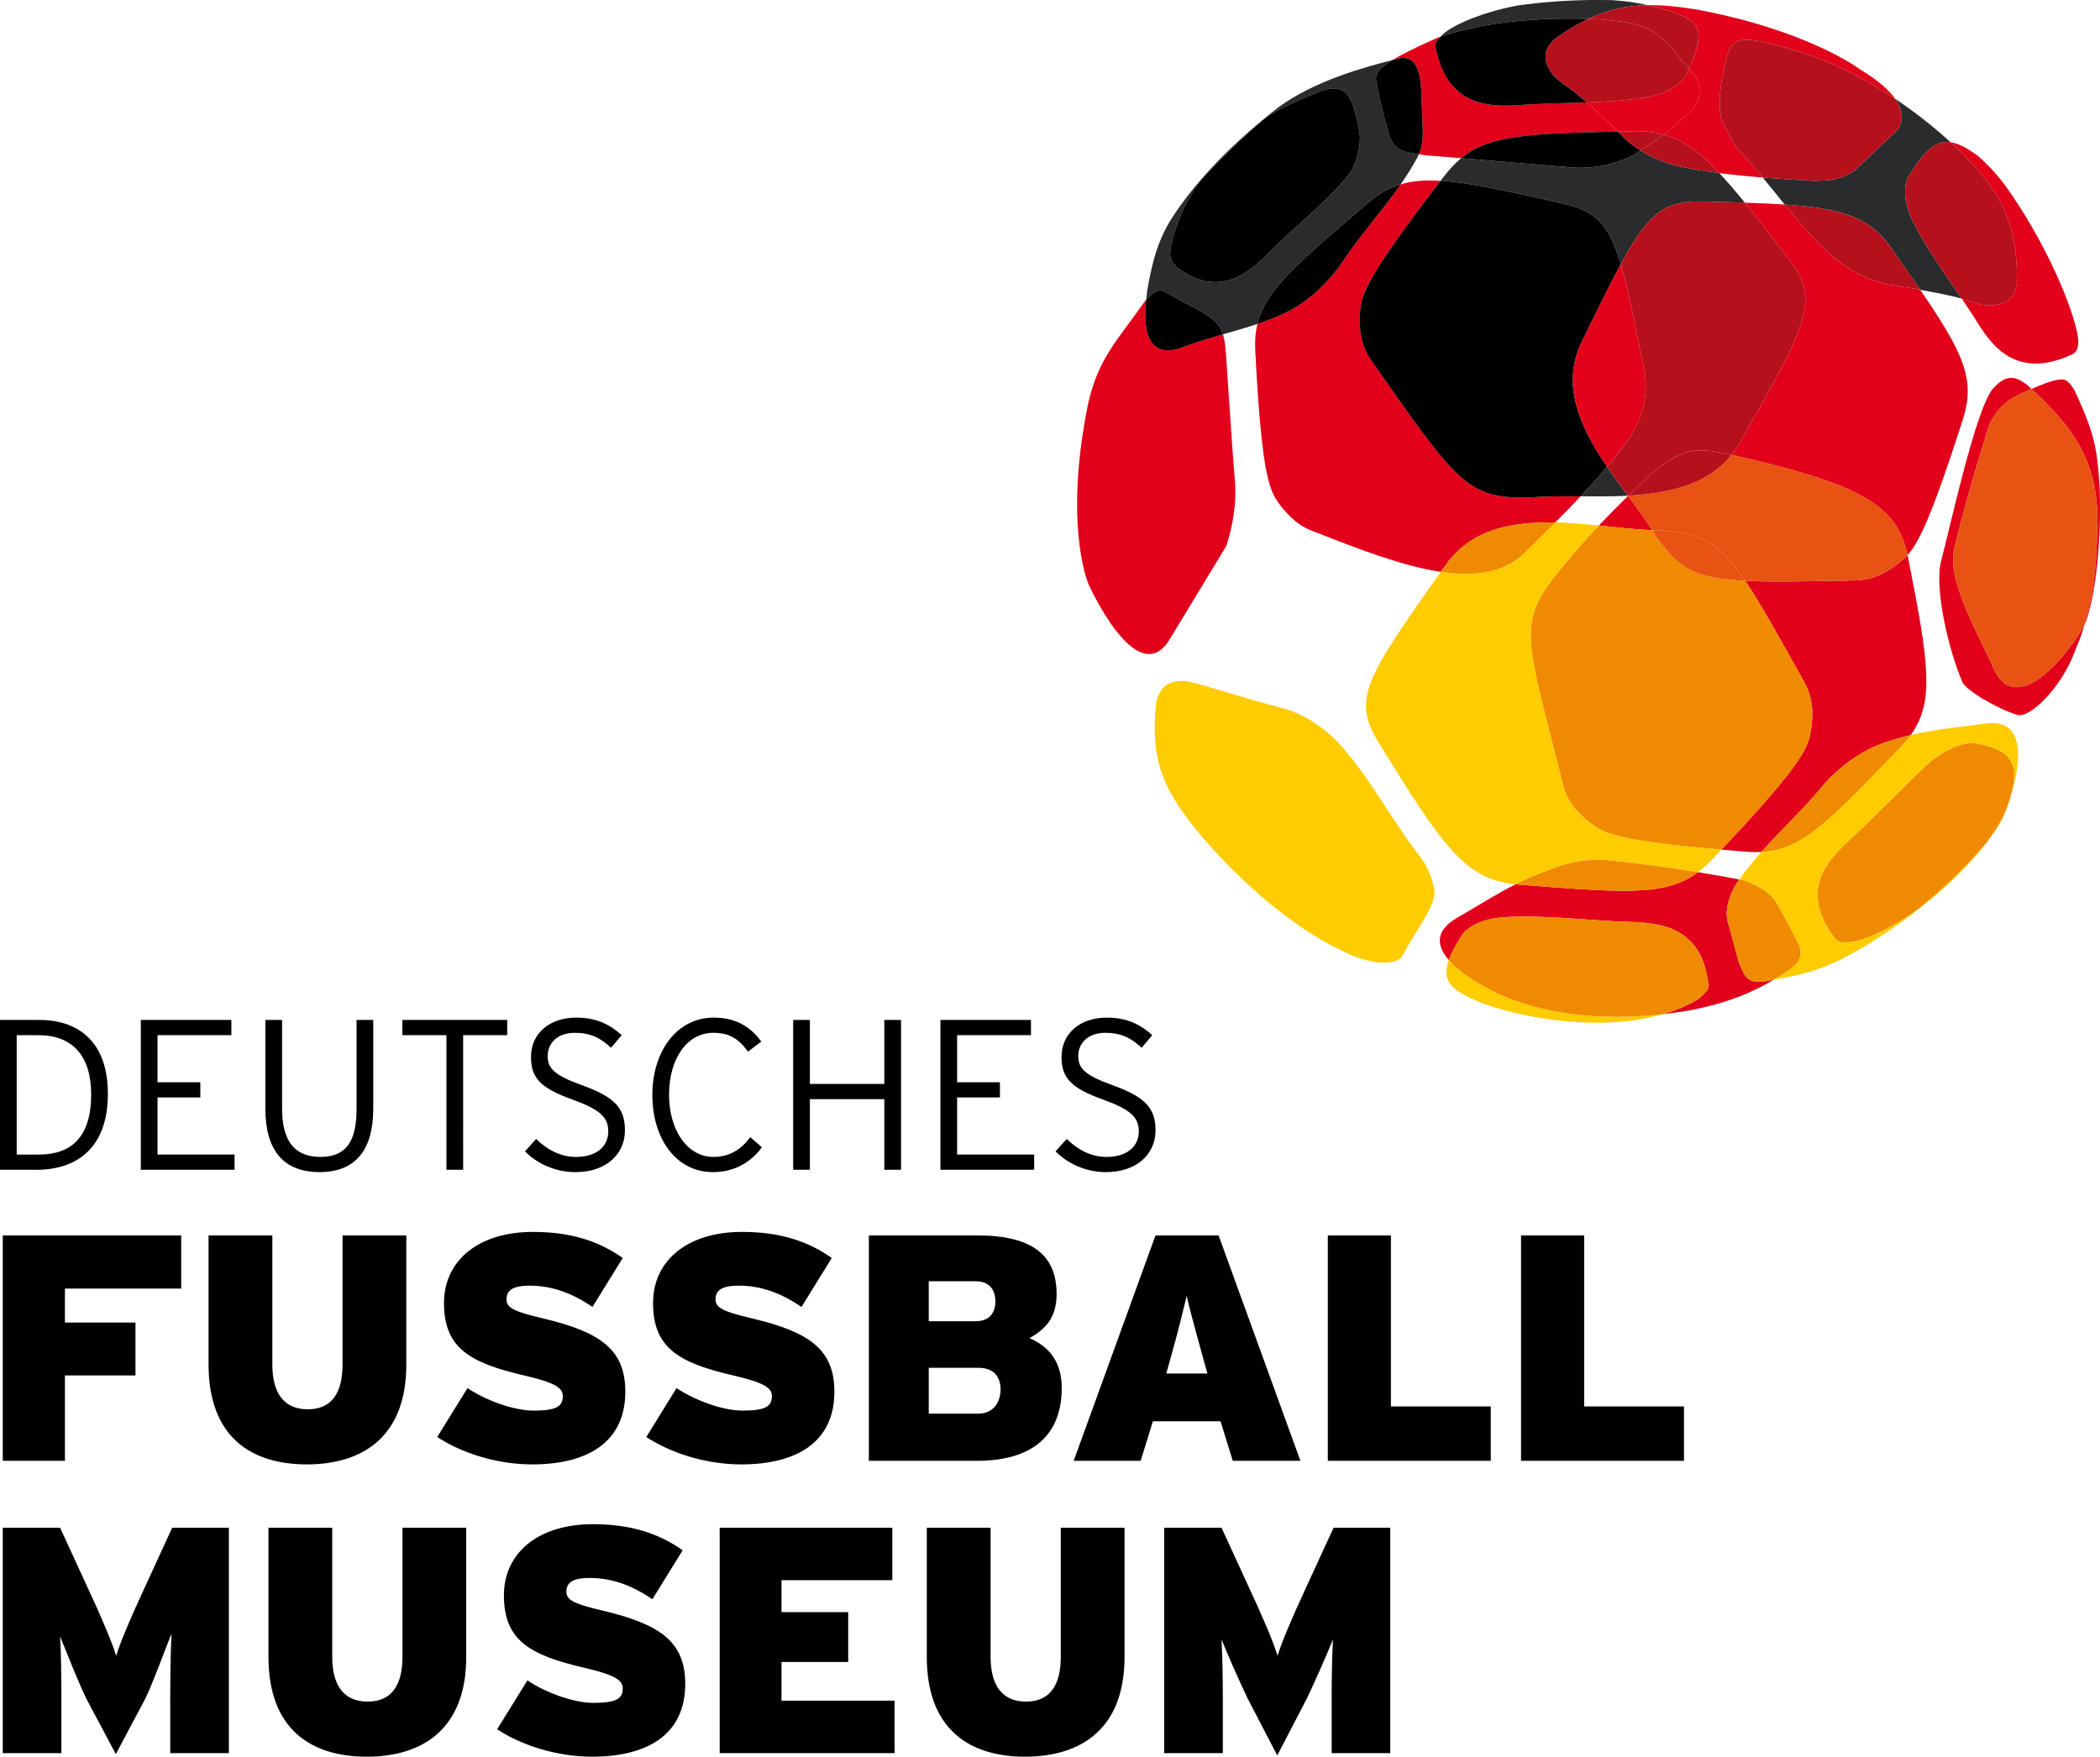
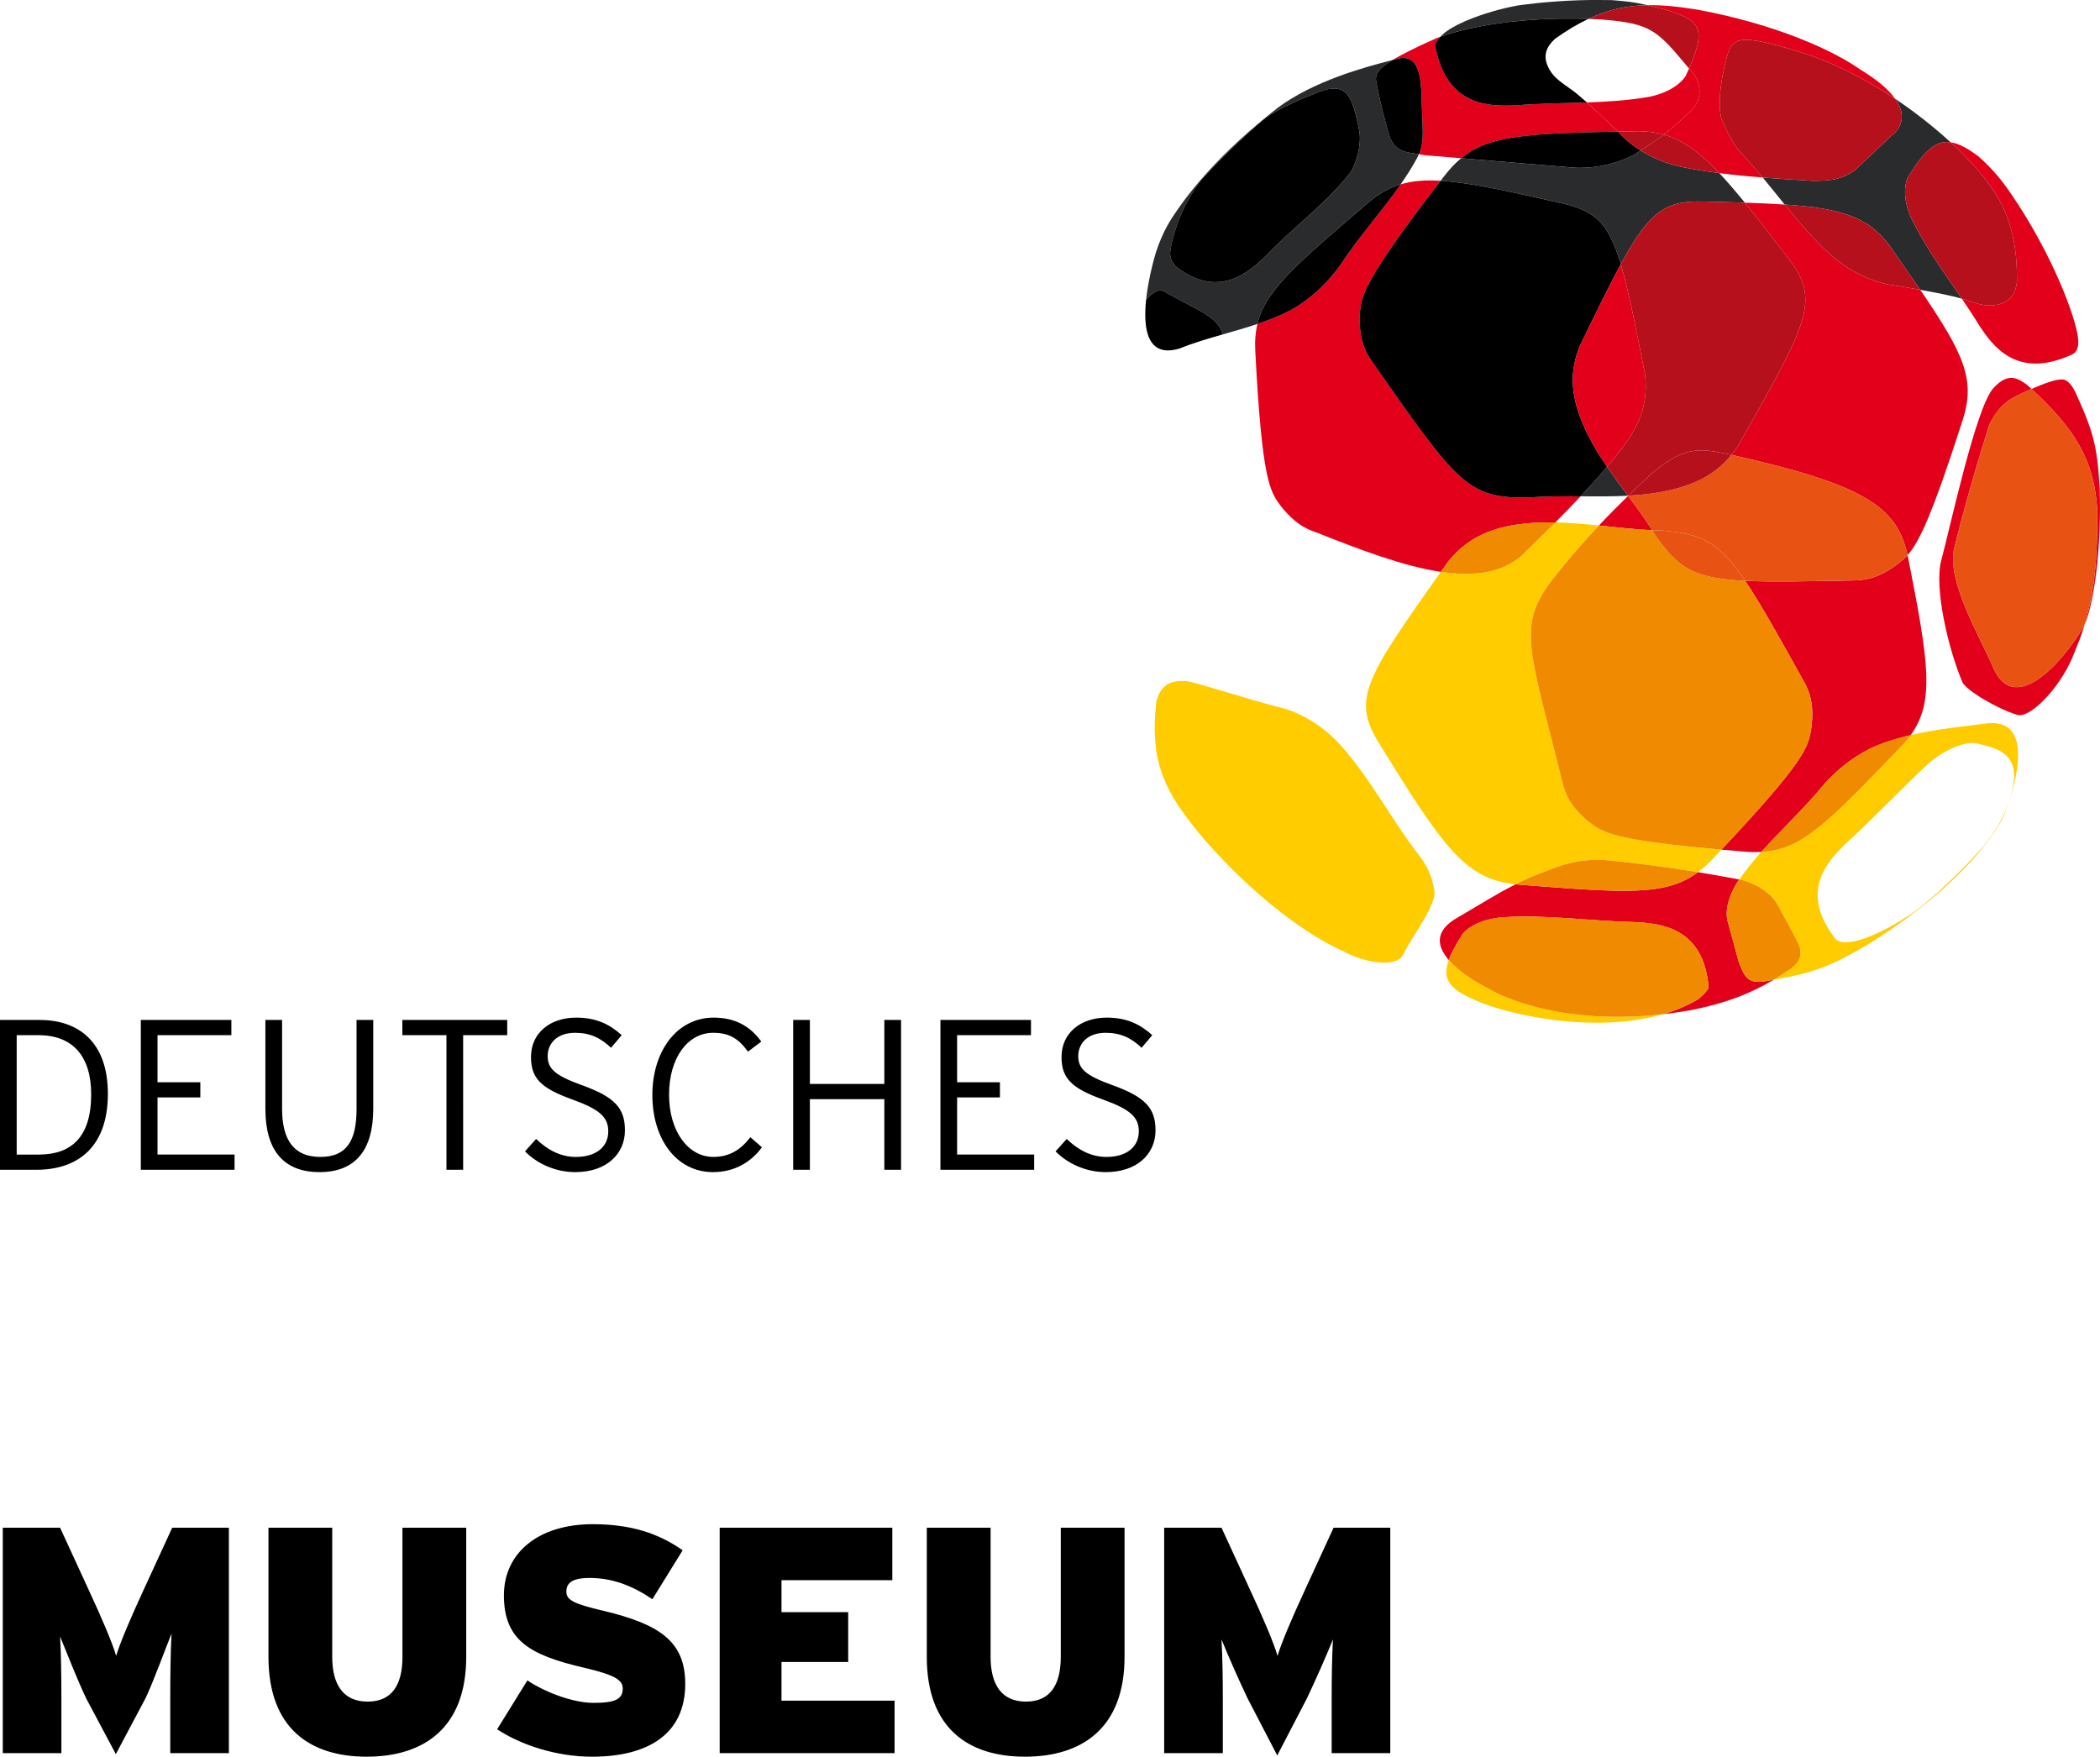
<svg xmlns="http://www.w3.org/2000/svg" version="1.1" id="Ebene_1" x="0px" y="0px" width="169.288px" height="141.635px" viewBox="0 0 169.288 141.635" enable-background="new 0 0 169.288 141.635" xml:space="preserve">
  <g>
    <path d="M112.074,141.347v-18.171h-4.57l-2.233,4.854c-1.142,2.465-1.975,4.44-2.284,5.478c-0.287-1.012-1.194-3.142-2.284-5.478   l-2.232-4.854h-4.623v18.171h4.727v-4.333c0-1.795-0.027-3.426-0.104-4.83c0.546,1.349,1.479,3.452,2.103,4.752l2.389,4.599   l2.39-4.599c0.621-1.3,1.555-3.403,2.101-4.752c-0.078,1.404-0.104,3.035-0.104,4.83v4.333H112.074z M90.653,133.588v-10.412h-5.14   v10.412c0,2.23-0.832,3.606-2.804,3.606c-1.973,0-2.854-1.376-2.854-3.606v-10.412h-5.143v10.412c0,5.762,3.351,8.047,7.918,8.047   C87.201,141.635,90.653,139.35,90.653,133.588 M72.114,141.347v-4.23h-9.115V134h5.377v-4.017h-5.377v-2.578h8.934v-4.229H58.016   v18.171H72.114z M55.239,135.766c0-3.4-2.025-4.802-6.596-5.894c-2.336-0.545-2.986-0.857-2.986-1.53   c0-0.65,0.366-1.117,1.871-1.117c1.844,0,3.454,0.622,5.063,1.714l2.44-3.946c-1.922-1.352-4.155-2.104-7.244-2.104   c-4.387,0-7.165,2.31-7.165,5.737c0,3.636,2.102,4.829,6.49,5.842c2.44,0.571,3.089,0.985,3.089,1.66   c0,0.857-0.57,1.168-2.362,1.168c-1.688,0-3.998-0.907-5.323-1.815l-2.44,3.945c1.896,1.248,4.727,2.209,7.66,2.209   C52.097,141.635,55.239,139.92,55.239,135.766 M37.584,133.588v-10.412h-5.141v10.412c0,2.23-0.83,3.606-2.803,3.606   c-1.975,0-2.858-1.376-2.858-3.606v-10.412h-5.14v10.412c0,5.762,3.349,8.047,7.919,8.047   C34.13,141.635,37.584,139.35,37.584,133.588 M18.45,141.347v-18.171h-4.569l-2.232,4.854c-1.144,2.465-1.975,4.44-2.286,5.478   c-0.286-1.012-1.195-3.142-2.285-5.478l-2.233-4.854H0.224v18.171h4.725v-4.333c0-1.795-0.026-3.667-0.104-5.068   c0.546,1.352,1.48,3.69,2.103,4.99l2.39,4.491l2.387-4.491c0.625-1.3,1.558-3.88,2.103-5.229c-0.077,1.403-0.104,3.512-0.104,5.307   v4.333H18.45z" />
-     <path d="M135.751,117.78v-4.385h-8.047V99.608h-5.088v18.172H135.751z M120.176,117.78v-4.385h-8.05V99.608h-5.087v18.172H120.176z    M97.336,110.741h-3.317l0.333-1.195c0.635-2.252,1.016-3.835,1.315-5.07c0.076,0.405,0.453,1.908,1.333,5.07L97.336,110.741z    M104.83,117.78l-6.594-18.172h-5.087l-6.596,18.172h5.399l0.988-3.19h5.451l0.987,3.19H104.83z M80.658,112.019   c0,1.037-0.571,1.96-1.818,1.96H74.87v-3.699h3.997C80.062,110.279,80.658,110.953,80.658,112.019 M80.242,104.916   c0,0.858-0.414,1.609-1.582,1.609H74.87v-3.222h3.791C79.853,103.304,80.242,104.112,80.242,104.916 M85.591,111.913   c0-2.049-0.96-3.32-2.595-4.022c1.22-0.702,2.181-1.583,2.181-3.559c0-3.034-1.844-4.724-6.361-4.724h-8.775v18.172h8.723   C83.333,117.78,85.591,115.628,85.591,111.913 M67.262,112.202c0-3.403-2.027-4.804-6.595-5.895   c-2.336-0.546-2.986-0.857-2.986-1.533c0-0.65,0.364-1.116,1.87-1.116c1.843,0,3.451,0.624,5.062,1.713l2.44-3.944   c-1.923-1.352-4.155-2.103-7.243-2.103c-4.389,0-7.166,2.309-7.166,5.736c0,3.637,2.103,4.829,6.492,5.843   c2.44,0.571,3.09,0.985,3.09,1.66c0,0.858-0.574,1.168-2.365,1.168c-1.686,0-3.997-0.908-5.32-1.818L52.1,115.86   c1.896,1.248,4.725,2.209,7.658,2.209C64.121,118.069,67.262,116.354,67.262,112.202 M50.409,112.202   c0-3.403-2.026-4.804-6.594-5.895c-2.338-0.546-2.985-0.857-2.985-1.533c0-0.65,0.362-1.116,1.868-1.116   c1.843,0,3.454,0.624,5.064,1.713l2.439-3.944c-1.921-1.352-4.154-2.103-7.243-2.103c-4.388,0-7.167,2.309-7.167,5.736   c0,3.637,2.106,4.829,6.492,5.843c2.441,0.571,3.088,0.985,3.088,1.66c0,0.858-0.57,1.168-2.361,1.168   c-1.688,0-3.998-0.908-5.322-1.818l-2.442,3.947c1.896,1.248,4.726,2.209,7.661,2.209   C47.269,118.069,50.409,116.354,50.409,112.202 M32.754,110.02V99.608h-5.14v10.411c0,2.232-0.831,3.607-2.804,3.607   c-1.974,0-2.855-1.375-2.855-3.607V99.608h-5.142v10.411c0,5.764,3.35,8.05,7.919,8.05   C29.303,118.069,32.754,115.783,32.754,110.02 M14.607,103.892v-4.283H0.224v18.172h5.011v-6.888h5.686v-4.26H5.234v-2.741H14.607z   " />
    <path d="M93.15,91.138c0-1.794-0.811-2.689-3.502-3.658c-2.261-0.811-2.726-1.38-2.726-2.346c0-0.949,0.69-1.863,2.209-1.863   c1.207,0,2.069,0.415,2.896,1.207l0.862-1.017c-0.982-0.88-2.053-1.414-3.672-1.414c-2.104,0-3.643,1.241-3.643,3.172   c0,1.728,0.812,2.521,3.346,3.435c2.211,0.794,2.884,1.432,2.884,2.556c0,1.275-1.002,2.069-2.605,2.069   c-1.242,0-2.297-0.569-3.208-1.45l-0.898,1.001c0.949,0.965,2.416,1.674,4.054,1.674C91.666,94.503,93.15,93.037,93.15,91.138    M83.367,94.314v-1.226h-6.211v-4.606h3.452v-1.226h-3.452v-3.796h5.954v-1.226h-7.299v12.079H83.367z M72.637,94.314V82.235   h-1.348v5.16h-6.001v-5.16h-1.346v12.079h1.346v-5.695h6.001v5.695H72.637z M61.423,92.502L60.49,91.69   c-0.775,1.001-1.671,1.588-2.984,1.588c-2.037,0-3.571-2.069-3.571-5.023c0-2.931,1.483-4.984,3.553-4.984   c1.312,0,2.036,0.467,2.812,1.518l1.071-0.81c-0.949-1.312-2.192-1.932-3.847-1.932c-2.917,0-4.935,2.655-4.935,6.244   c0,3.537,1.933,6.212,4.884,6.212C59.231,94.503,60.543,93.69,61.423,92.502 M50.378,91.138c0-1.794-0.809-2.689-3.501-3.658   c-2.26-0.811-2.726-1.38-2.726-2.346c0-0.949,0.691-1.863,2.208-1.863c1.208,0,2.07,0.415,2.898,1.207l0.862-1.017   c-0.981-0.88-2.052-1.414-3.674-1.414c-2.104,0-3.64,1.241-3.64,3.172c0,1.728,0.811,2.521,3.348,3.435   c2.206,0.794,2.882,1.432,2.882,2.556c0,1.275-1.002,2.069-2.608,2.069c-1.242,0-2.293-0.569-3.209-1.45l-0.896,1.001   c0.947,0.965,2.416,1.674,4.054,1.674C48.894,94.503,50.378,93.037,50.378,91.138 M40.888,83.461v-1.226h-8.453v1.226h3.555v10.854   h1.346V83.461H40.888z M30.089,89.379v-7.144h-1.346v7.178c0,2.604-0.828,3.865-2.916,3.865c-2.087,0-3.088-1.294-3.088-3.899   v-7.144h-1.345v7.178c0,3.347,1.484,5.09,4.365,5.09C28.658,94.503,30.089,92.726,30.089,89.379 M18.909,94.314v-1.226h-6.211   v-4.606h3.451v-1.226h-3.451v-3.796h5.953v-1.226h-7.299v12.079H18.909z M7.35,88.239c0,3.468-1.622,4.85-4.227,4.85H1.346v-9.628   H3.09C5.867,83.461,7.35,85.153,7.35,88.239 M8.696,88.189c0-4.142-2.33-5.954-5.503-5.954H0v12.079h2.95   C6.176,94.314,8.696,92.57,8.696,88.189" />
    <path fill="#E2001A" d="M169.263,39.373c-0.201-3.41-0.478-4.503-1.979-7.799c-0.446-0.846-0.825-1-1.063-0.98   c-0.499-0.037-1.581,0.383-2.456,0.766c3.345,3.097,5.081,5.585,5.312,9.879c-0.004,4.046-0.241,6.416-1.016,9.068   c0.077-0.158,0.138-0.294,0.171-0.399C168.767,48.245,169.426,44.543,169.263,39.373" />
    <path fill="#E2001A" d="M136.156,5.523c0.146,0.173,0.293,0.348,0.45,0.536c0.433,0.677,0.771,1.971-0.432,2.999   c-0.35,0.299-0.921,0.924-2.054,1.793c1.516,0.423,2.852,1.379,4.477,3.104c1.179,0.154,2.354,0.268,3.497,0.359   c-0.601-0.728-1.221-1.444-1.876-2.129c-0.662-0.73-1.445-2.585-1.445-2.585c-0.519-2.002,0.555-5.415,0.555-5.415   c0.465-1.205,1.174-1.442,6.264,0.162c1.736,0.571,4.304,1.693,7.19,3.621c-0.482-0.678-1.342-1.467-2.804-2.351   c-2.222-1.575-6.85-3.676-13.152-4.839c-1.478-0.24-2.776-0.38-4.006-0.361c0.398,0.092,0.866,0.209,1.456,0.366   C137.022,1.634,137.617,2.223,136.156,5.523" />
    <path fill="#E2001A" d="M147.586,20.555c-1.374-1.239-2.559-2.64-3.715-4.063c-0.957-0.065-2.021-0.112-3.212-0.152   c0.986,1.214,2.101,2.653,3.406,4.354c2.723,3.494,1.826,5.073-4.004,15.341c-0.146,0.211-0.307,0.426-0.483,0.641   c10.679,2.391,13.354,4.176,14.195,8.083c0.887-0.981,1.93-3.06,4.41-10.783c1.095-3.317,0.214-5.334-3.388-10.612   c-0.742-0.133-1.622-0.279-2.673-0.438C149.898,22.417,148.327,21.222,147.586,20.555" />
    <path fill="#E2001A" d="M162.595,22.731c-0.12,0.867-0.479,1.868-2.203,1.899c-0.686,0.013-1.532-0.326-2.238-0.544   c0.491,0.725,0.973,1.455,1.429,2.203c1.029,1.527,2.947,4.369,7.459,2.289c0.672-0.314,0.468-1.313,0.468-1.382   c-0.163-1.473-1.93-6.528-5.468-11.685c-0.55-0.801-1.381-1.882-2.578-2.925c-0.854-0.626-1.563-1.025-2.217-1.117   c0.166,0.146,0.326,0.29,0.488,0.442C161.065,15.18,162.641,17.632,162.595,22.731" />
    <path fill="#2A2B2D" d="M102.065,20.616c-1.337,1.278-3.782,3.558-7.245,0.897c-0.221-0.237-0.558-0.609-0.48-1.264   c0.011-0.067,0.372-2.932,2.443-5.671c0,0,2.445-2.704,4.966-4.847c0.767-0.652,2.291-1.409,4.097-2.125   c2.689-1.206,3.148-0.058,3.744,3.015c0.208,1.448-0.522,3.024-0.733,3.292C106.719,16.605,104.427,18.135,102.065,20.616    M110.197,16.424c0.877-0.762,1.733-1.272,2.719-1.566c0.474-0.68,0.918-1.377,1.313-2.107c0.061-0.108,0.112-0.212,0.16-0.316   c-1.07-0.17-1.757-0.192-2.286-1.227c-0.071-0.047-0.733-2.411-1.067-4.17c-0.183-0.798-0.351-1.25,1.211-2.197   c-2.261,0.582-6.277,1.666-9.206,3.821c-4.621,3.597-7.155,6.753-8.468,8.766c-0.072,0.11-0.819,1.159-1.379,2.886   c-0.014,0.042-0.604,1.938-0.805,3.867c0.606-0.716,1.024-0.809,1.276-0.75c0.126,0.032,0.292,0.107,0.395,0.191l2.825,1.515   c1.029,0.618,1.478,1.114,1.702,1.82c0.93-0.265,1.864-0.53,2.779-0.839C102.008,23.432,104.437,21.352,110.197,16.424" />
    <path fill="#2A2B2D" d="M152.532,10.893l-3.009,2.84c-1.067,0.717-1.798,0.846-3.396,0.846c-1.271-0.076-2.628-0.155-4.028-0.265   c0.598,0.72,1.18,1.452,1.77,2.178c4.894,0.329,6.948,1.112,8.684,3.637c0.84,1.206,1.584,2.274,2.244,3.237   c1.83,0.326,2.771,0.557,3.074,0.638c0.091,0.023,0.188,0.053,0.283,0.084c-1.426-2.098-2.928-4.15-4.048-6.433   c-0.148-0.305-0.866-1.893-0.347-3.264c1.337-2.279,2.33-3.087,3.487-2.921c-1.525-1.388-3.035-2.545-4.464-3.501   C154.105,9.838,152.532,10.893,152.532,10.893" />
    <path fill="#B6101D" d="M139.328,4.185c0,0-1.073,3.414-0.555,5.416c0,0,0.783,1.856,1.446,2.585   c0.654,0.685,1.271,1.399,1.879,2.128c1.4,0.111,2.757,0.187,4.025,0.266c1.599,0,2.332-0.131,3.399-0.847l3.009-2.84   c0,0,1.571-1.053,0.25-2.923c-2.887-1.929-5.454-3.051-7.19-3.622C140.502,2.744,139.793,2.979,139.328,4.185" />
    <path fill="#B6101D" d="M143.871,16.491c1.156,1.423,2.341,2.824,3.715,4.063c0.741,0.666,2.313,1.862,4.537,2.371   c1.051,0.159,1.931,0.306,2.673,0.439c-0.657-0.962-1.403-2.029-2.244-3.234C150.816,17.605,148.763,16.821,143.871,16.491" />
    <path fill="#B6101D" d="M153.759,14.391c-0.52,1.371,0.198,2.959,0.347,3.264c1.12,2.283,2.622,4.335,4.048,6.433   c0.706,0.216,1.553,0.555,2.238,0.544c1.725-0.033,2.083-1.034,2.203-1.901c0.046-5.099-1.529-7.549-4.86-10.82   c-0.162-0.152-0.322-0.295-0.488-0.441C156.089,11.304,155.097,12.112,153.759,14.391" />
    <path fill="#2A2B2D" d="M128.042,1.526c1.618-0.766,3.132-1.084,4.778-1.108c-1.119-0.26-1.677-0.307-2.879-0.409   c-0.555-0.007-1.293-0.012-1.848-0.007c-0.726,0.013-0.726,0.013-1.783,0.06c-0.781,0.047-0.781,0.047-1.784,0.129   c-0.601,0.053-0.626,0.058-1.88,0.209l-0.293,0.04c-2.697,0.509-4.824,1.412-5.737,2.083c-0.062,0.042-0.133,0.1-0.19,0.142   c-0.127,0.11-0.235,0.209-0.325,0.304C118.478,2.115,122.704,1.347,128.042,1.526" />
    <path fill="#B6101D" d="M129.046,1.569c4.089,0.316,4.519,0.856,7.11,3.955c1.458-3.302,0.863-3.89-1.88-4.741   c-0.59-0.157-1.057-0.274-1.453-0.365c-1.649,0.024-3.163,0.341-4.781,1.108C128.373,1.537,128.707,1.55,129.046,1.569" />
    <path fill="#2A2B2D" d="M130.658,21.3c2.357-4.342,3.629-5.146,6.777-5.049c1.167,0.028,2.235,0.056,3.224,0.088   c-0.753-0.92-1.429-1.71-2.062-2.384c-1.016-0.131-2.029-0.29-3.031-0.495c-0.736-0.151-2.002-0.513-3.305-1.323   c-0.202,0.127-0.409,0.256-0.632,0.389c-1.885,0.946-3.715,1.033-4.642,1.001l-9.201-0.769c-0.496,0.411-0.953,0.903-1.409,1.5   c-0.082,0.108-0.161,0.212-0.242,0.317c2.258,0.137,5.259,0.787,9.689,1.797C128.514,16.964,129.636,17.874,130.658,21.3" />
    <path fill="#2A2B2D" d="M131.237,39.968c-0.573-0.774-1.147-1.545-1.688-2.338c-0.672,0.796-1.389,1.596-2.131,2.386   C128.69,40.024,129.967,40.037,131.237,39.968 M131.266,39.966c-0.008,0-0.021,0-0.028,0.002c0.002,0.004,0.008,0.008,0.008,0.014   C131.255,39.976,131.258,39.97,131.266,39.966" />
    <path fill="#B6101D" d="M135.566,13.46c1.002,0.205,2.016,0.365,3.031,0.497c-1.625-1.727-2.96-2.683-4.477-3.106   c-0.502,0.383-1.108,0.815-1.858,1.286C133.562,12.948,134.83,13.31,135.566,13.46" />
    <path fill="#B6101D" d="M130.658,21.3c0.591,1.98,1.147,4.799,1.955,8.885c0.157,1.504,0.079,3.359-1.695,5.74   c-0.417,0.562-0.883,1.132-1.368,1.705c0.54,0.793,1.114,1.564,1.688,2.336c0.009,0,0.021,0,0.028-0.002   c0.691-0.67,1.367-1.305,2.021-1.9c2.589-2.178,3.914-1.858,5.905-1.476c0.133,0.029,0.256,0.059,0.386,0.087   c0.177-0.215,0.337-0.43,0.483-0.64c5.83-10.269,6.727-11.847,4.005-15.342c-1.307-1.701-2.421-3.14-3.407-4.354   c-0.988-0.032-2.057-0.06-3.224-0.088C134.287,16.154,133.016,16.958,130.658,21.3" />
    <path fill="#FFCC00" d="M162.314,63.197c-0.43,2.345-1.398,3.713-2.35,4.946c-0.355,0.396-0.829,0.92-1.19,1.306   c-0.482,0.502-0.482,0.502-1.2,1.215c-0.54,0.52-0.54,0.52-1.249,1.173c-0.433,0.389-0.448,0.404-1.372,1.188l-0.218,0.18   c-2.124,1.566-4.167,2.479-5.25,2.688c-0.068,0.017-0.16,0.028-0.229,0.04c-0.671,0.078-1.01,0.027-1.251-0.186   c-3.054-3.858-0.634-6.304,0.669-7.617c2.527-2.319,5.146-5.069,6.688-6.48c1.32-1.205,3.132-1.954,4.064-1.693   C160.422,60.233,162.761,60.476,162.314,63.197 M160.318,58.309c-2.141,0.273-4.24,0.478-6.295,0.957   c-0.243,0.338-0.521,0.67-0.847,1.002c-5.839,6.083-7.919,8.245-11.188,8.422c-0.629,0.707-1.23,1.438-1.775,2.218   c0.068,0.012,0.135,0.025,0.204,0.038c0.231,0.057,2.122,0.605,2.896,2.024c0,0,1.619,2.953,1.746,3.324   c0.198,0.587,0.128,1.212-0.733,1.824c-0.439,0.311-0.885,0.602-1.354,0.878c3.37-0.594,4.622-1.09,7.657-2.88   c4.881-3.056,7.677-5.883,9.16-7.718c0.083-0.099,0.187-0.234,0.268-0.332c0.294-0.386,1.074-1.41,1.476-2.277   C161.57,65.702,164.781,57.982,160.318,58.309" />
    <path fill="#FFCC00" d="M115.568,71.436c-0.239-0.985-0.532-1.617-1.119-2.407c-2.285-2.927-3.96-6.277-6.472-9.048   c-0.667-0.737-2.112-2.079-4.274-2.803c-3.572-0.911-7.329-2.199-8.105-2.26c-1.715-0.138-2.175,0.823-2.388,1.674   c-0.565,5.068,0.809,7.416,3.786,10.995c4.298,4.934,8.594,7.911,11.181,9.054c2.002,1.088,4.292,1.308,4.876,0.436   c0.88-1.786,2.8-4.132,2.573-5.331C115.612,71.651,115.587,71.529,115.568,71.436" />
    <path fill="#FFCC00" d="M129.867,69.386c2.17,0.223,4.553,0.537,7.012,0.933c0.431-0.32,0.841-0.696,1.26-1.144   c0.215-0.229,0.427-0.451,0.635-0.672c-8.763-0.771-9.568-1.383-10.652-2.212c-0.079-0.061-0.185-0.147-0.262-0.21   c-1.023-0.918-1.496-1.613-1.816-2.66c-2.877-11.517-3.798-13.006-0.729-16.913c1.179-1.497,2.383-2.869,3.58-4.139   c-1.173-0.119-2.344-0.225-3.516-0.249c-0.955,0.958-1.897,1.882-2.764,2.725c-1.66,1.386-3.891,1.645-6.463,1.262   c-6.264,8.823-7.177,10.33-4.901,13.952c5.092,8.247,6.852,10.813,10.924,11.24c0.774-0.389,1.594-0.755,2.528-1.091   C125.403,69.955,127.182,69.088,129.867,69.386" />
    <path fill="#FFCC00" d="M119.938,79.684c0,0-2.026-0.988-3.146-2.278c-0.56,1.545,0.052,2.356,2.167,3.248   c2.274,1.059,9.417,2.768,15.099,1.115C124.83,82.813,119.938,79.684,119.938,79.684" />
-     <path fill="#E2001A" d="M92.389,24.18c-0.03,0.037-0.059,0.066-0.092,0.106c-2.282,3.241-3.697,4.537-4.553,8.134   c-1.136,5.479-1.008,9.363-0.699,11.655c0.014,0.124,0.041,0.289,0.058,0.413c0.077,0.469,0.28,1.718,0.634,2.59   c0.039,0.087,3.854,8.578,6.48,4.591l4.635-7.642c0,0,0.915-2.535,0.703-5.169c-0.273-3.293-0.473-6.748-0.736-10.463   c-0.051-0.583-0.105-1.044-0.229-1.437c-1.184,0.335-2.36,0.68-3.497,1.139C92.474,28.89,92.145,26.512,92.389,24.18" />
    <path d="M96.885,25.138l-2.825-1.517c-0.103-0.083-0.266-0.159-0.395-0.188c-0.252-0.06-0.67,0.032-1.276,0.748   c-0.244,2.331,0.085,4.709,2.704,3.916c1.137-0.459,2.313-0.802,3.494-1.139C98.363,26.25,97.914,25.755,96.885,25.138" />
    <path fill="#E2001A" d="M114.642,9.175c0.085,1.664,0.098,2.469-0.253,3.26c0.143,0.021,0.289,0.046,0.446,0.077l2.952,0.246   c2.229-1.837,5.289-1.995,12.629-2.148c-1.105-1.087-1.924-1.846-2.49-2.351c-1.927,0.068-3.854,0.08-5.776,0.238   c-1.931,0.067-5.522,0.197-6.44-4.763c0-0.249,0.112-0.476,0.392-0.764c-0.116,0.04-0.234,0.082-0.343,0.125   c-1.673,0.75-2.781,1.303-3.513,1.747c0.145-0.038,0.285-0.072,0.411-0.106C114.808,4.185,114.542,7.292,114.642,9.175" />
    <path fill="#E2001A" d="M134.121,10.851c1.133-0.868,1.704-1.494,2.054-1.792c1.203-1.028,0.864-2.323,0.432-2.998   c-0.157-0.19-0.304-0.365-0.45-0.538c-0.085,0.199-0.18,0.407-0.28,0.627c-0.869,1.248-2.667,1.611-3.018,1.671   c-1.638,0.279-3.284,0.38-4.933,0.438c0.566,0.505,1.385,1.264,2.49,2.352c0.402-0.009,0.815-0.018,1.246-0.028   C132.567,10.56,133.366,10.64,134.121,10.851" />
    <path d="M111.035,7.038c0.334,1.761,0.996,4.123,1.067,4.17c0.526,1.038,1.216,1.057,2.287,1.226   c0.35-0.79,0.341-1.595,0.252-3.258c-0.1-1.885,0.166-4.991-1.985-4.44c-0.126,0.033-0.267,0.069-0.41,0.108   C110.685,5.788,110.853,6.24,111.035,7.038" />
    <path d="M122.149,8.498c1.922-0.16,3.85-0.169,5.776-0.238c-0.481-0.429-0.783-0.676-0.918-0.786   c-0.585-0.47-1.5-0.984-1.924-1.595c-0.946-1.344-0.34-2.185,0.292-2.765c0.94-0.67,1.819-1.188,2.663-1.588   c-5.335-0.178-9.562,0.59-11.938,1.444c-0.279,0.291-0.392,0.516-0.392,0.765C116.627,8.693,120.219,8.564,122.149,8.498" />
-     <path fill="#B6101D" d="M135.876,6.15c0.101-0.22,0.195-0.428,0.28-0.626c-2.592-3.099-3.021-3.639-7.11-3.955   c-0.339-0.02-0.676-0.032-1.004-0.043c-0.85,0.401-1.726,0.918-2.666,1.588c-0.632,0.58-1.235,1.421-0.295,2.765   c0.43,0.61,1.342,1.125,1.927,1.595c0.135,0.11,0.437,0.356,0.918,0.785c1.648-0.058,3.295-0.159,4.933-0.438   C133.209,7.761,135.007,7.399,135.876,6.15" />
    <path d="M131.63,12.526c0.223-0.133,0.43-0.261,0.633-0.389c-0.388-0.24-0.776-0.516-1.157-0.843   c-0.241-0.244-0.47-0.467-0.689-0.685c-7.34,0.154-10.4,0.312-12.629,2.149l9.201,0.768   C127.915,13.56,129.745,13.472,131.63,12.526" />
    <path fill="#B6101D" d="M132.263,12.138c0.748-0.473,1.359-0.902,1.858-1.286c-0.755-0.211-1.554-0.293-2.459-0.267   c-0.431,0.009-0.844,0.016-1.246,0.025c0.22,0.217,0.448,0.442,0.689,0.685C131.486,11.621,131.875,11.896,132.263,12.138" />
    <path fill="#E2001A" d="M122.373,42.279c1.004-0.141,2.007-0.179,3.006-0.158c0.682-0.686,1.367-1.389,2.04-2.105   c-1.417-0.01-2.835-0.015-4.246,0.103c-4.88,0.043-5.625-1.021-12.733-11.207c-0.601-0.97-0.818-1.815-0.832-3.226   c0.003-0.104,0.009-0.242,0.014-0.345c0.104-1.471,0.185-2.543,6.512-10.765c-1.263-0.077-2.293,0.009-3.214,0.282   c-1.559,2.244-3.417,4.279-4.908,6.567c-1.619,2.223-3.381,3.281-4.063,3.634c-0.834,0.43-1.703,0.765-2.584,1.06   c-0.168,0.714-0.22,1.469-0.165,2.331c0.543,10.318,1.171,11.162,2.04,12.333c0.06,0.08,0.144,0.186,0.206,0.265   c0.909,1.039,1.611,1.531,2.676,1.884c3.569,1.415,7.035,2.73,10.032,3.176c0.212-0.299,0.431-0.604,0.654-0.92   C117.828,43.991,119.29,42.712,122.373,42.279" />
    <path d="M108.011,21.425c1.491-2.288,3.35-4.325,4.908-6.566c-0.988,0.294-1.846,0.803-2.722,1.566   c-5.761,4.927-8.189,7.009-8.832,9.694c0.879-0.295,1.748-0.631,2.583-1.06C104.63,24.706,106.39,23.648,108.011,21.425" />
    <path d="M127.499,33.936c-1.111-2.74-0.715-4.558-0.177-5.973c1.379-2.835,2.437-5.006,3.336-6.662   c-1.022-3.427-2.145-4.335-4.833-4.927c-4.431-1.011-7.432-1.663-9.692-1.798c-6.327,8.221-6.405,9.295-6.512,10.765   c-0.008,0.102-0.011,0.241-0.018,0.345c0.018,1.412,0.235,2.256,0.836,3.226c7.108,10.186,7.854,11.251,12.733,11.208   c1.411-0.119,2.826-0.114,4.246-0.104c0.742-0.791,1.459-1.589,2.131-2.386C128.756,36.468,128.033,35.258,127.499,33.936" />
    <path fill="#E2001A" d="M132.613,30.186c-0.805-4.086-1.367-6.905-1.955-8.884c-0.898,1.656-1.957,3.826-3.336,6.661   c-0.538,1.417-0.938,3.233,0.177,5.973c0.534,1.323,1.257,2.531,2.052,3.694c0.484-0.572,0.947-1.143,1.367-1.704   C132.692,33.543,132.773,31.688,132.613,30.186" />
    <path fill="#F08A00" d="M122.615,44.846c0.866-0.845,1.809-1.767,2.764-2.726c-0.999-0.02-2.002,0.019-3.006,0.159   c-3.086,0.431-4.545,1.713-5.566,2.909c-0.224,0.316-0.442,0.621-0.654,0.919C118.725,46.49,120.955,46.232,122.615,44.846" />
    <path d="M108.856,13.913c0.211-0.268,0.941-1.844,0.733-3.292c-0.596-3.073-1.055-4.221-3.744-3.015   c-1.806,0.717-3.333,1.473-4.097,2.125c-2.521,2.143-4.966,4.847-4.966,4.847c-2.072,2.739-2.433,5.604-2.443,5.671   c-0.077,0.655,0.263,1.027,0.48,1.265c3.463,2.66,5.908,0.38,7.245-0.898C104.426,18.136,106.718,16.605,108.856,13.913" />
    <path fill="#E2001A" d="M140.16,77.533l-0.824-3.028c-0.535-1.472,0.628-3.244,0.764-3.441c0.035-0.054,0.076-0.102,0.112-0.156   c-1.116-0.214-2.233-0.408-3.333-0.587c-2.587,1.925-5.773,1.678-14.321,1.012c-0.133-0.008-0.259-0.022-0.383-0.034   c-1.616,0.811-3.021,1.727-4.737,2.716c-1.869,1.088-1.558,2.34-0.645,3.39c0.212-0.586,0.587-1.273,1.119-2.116   c0.989-1.128,2.814-1.304,3.17-1.329c3.588-0.244,7.147,0.319,10.725,0.381c1.929,0.117,5.517,0.343,5.927,5.243   c-0.032,0.322-0.825,0.969-0.825,0.969c-0.878,0.525-1.842,0.925-2.85,1.216c0.684-0.075,1.386-0.174,2.116-0.3   c2.942-0.561,5.009-1.399,6.8-2.471c-0.267,0.047-0.545,0.097-0.84,0.146C140.827,79.294,140.595,78.657,140.16,77.533" />
    <path fill="#F08A00" d="M145.06,76.295c-0.127-0.371-1.746-3.324-1.746-3.324c-0.774-1.42-2.665-1.968-2.896-2.026   c-0.069-0.012-0.136-0.025-0.205-0.037c-0.036,0.054-0.077,0.102-0.112,0.156c-0.136,0.197-1.302,1.969-0.764,3.441l0.824,3.028   c0.435,1.124,0.667,1.762,1.975,1.61c0.297-0.049,0.573-0.099,0.837-0.145c0.467-0.277,0.915-0.571,1.354-0.879   C145.188,77.507,145.258,76.883,145.06,76.295" />
    <path fill="#F08A00" d="M136.879,70.321c-2.459-0.401-4.845-0.713-7.012-0.935c-2.684-0.298-4.464,0.572-5.164,0.823   c-0.935,0.335-1.754,0.702-2.528,1.091c0.124,0.012,0.25,0.025,0.38,0.034C131.105,72,134.292,72.246,136.879,70.321" />
    <path fill="#F08A00" d="M137.733,79.584c-0.41-4.9-3.998-5.126-5.928-5.243c-3.576-0.062-7.136-0.625-10.724-0.38   c-0.355,0.024-2.181,0.202-3.17,1.328c-0.533,0.845-0.908,1.529-1.119,2.115c1.116,1.292,3.148,2.28,3.148,2.28   s4.889,3.128,14.117,2.085c1.008-0.292,1.972-0.689,2.85-1.216C136.908,80.554,137.701,79.905,137.733,79.584" />
    <path fill="#E2001A" d="M160.627,53.7c-1.028-2.352-3.596-6.68-3.132-9.319c0.733-3.063,1.866-6.974,2.842-10.066   c0.078-0.2,0.753-1.704,2.154-2.358c0,0,0.565-0.287,1.273-0.597c-0.133-0.12-0.26-0.24-0.394-0.364   c-0.685-0.476-1.483-1.035-2.694,0.319c-1.398,1.564-3.472,11.234-4.181,13.847c-0.598,2.216,0.563,7.155,1.695,9.826   c0.285,0.674,2.874,2.183,4.396,2.64c1.002,0.357,3.387-2.053,4.468-4.596c0.587-1.464,0.658-1.543,1.006-2.725   C167.041,52.363,162.485,58.3,160.627,53.7" />
    <path fill="#E85213" d="M163.765,31.359c-0.708,0.311-1.273,0.597-1.273,0.597c-1.401,0.655-2.076,2.157-2.154,2.36   c-0.973,3.09-2.108,7.001-2.839,10.063c-0.467,2.641,2.101,6.968,3.129,9.32c1.858,4.6,6.414-1.338,7.434-3.394   c0.774-2.651,1.015-5.021,1.015-9.067C168.849,36.944,167.106,34.457,163.765,31.359" />
    <path fill="#E2001A" d="M153.05,45.416c-0.077,0.064-0.187,0.145-0.265,0.206c-1.146,0.783-1.952,1.088-3.071,1.17   c-4.078,0.083-6.933,0.139-9.03,0.039c1.22,1.805,2.689,4.444,4.863,8.347c0.5,1.024,0.632,1.885,0.5,3.291   c-0.014,0.104-0.033,0.24-0.05,0.342c-0.25,1.429-0.436,2.475-7.227,9.693c0.571,0.051,1.177,0.101,1.819,0.155   c0.499,0.044,0.96,0.054,1.398,0.03c1.654-1.852,3.501-3.541,5.063-5.469c1.809-2.008,3.633-2.868,4.336-3.147   c0.872-0.344,1.752-0.598,2.64-0.805c1.951-2.702,1.453-5.873-0.19-14.218c-0.019-0.098-0.039-0.194-0.062-0.291   C153.53,45.029,153.299,45.217,153.05,45.416" />
    <path fill="#E2001A" d="M131.246,39.981c-0.77,0.747-1.559,1.545-2.352,2.39c1.434,0.148,2.863,0.315,4.303,0.38   C132.589,41.801,131.921,40.891,131.246,39.981" />
    <path fill="#E85213" d="M139.578,36.675c-0.895,1.096-2.23,2.188-4.759,2.798c-1.177,0.286-2.363,0.425-3.555,0.491   c-0.007,0.005-0.01,0.012-0.019,0.017c0.675,0.909,1.343,1.82,1.951,2.77c0.276,0.013,0.552,0.023,0.831,0.027   c3.107,0.278,4.485,0.846,6.654,4.051c2.099,0.101,4.953,0.045,9.031-0.038c1.119-0.082,1.922-0.387,3.071-1.17   c0.077-0.061,0.188-0.141,0.268-0.206c0.246-0.198,0.478-0.386,0.722-0.657C152.932,40.851,150.257,39.067,139.578,36.675" />
    <path fill="#B6101D" d="M133.287,38.064c-0.654,0.596-1.33,1.229-2.021,1.9c1.19-0.066,2.377-0.205,3.557-0.492   c2.525-0.61,3.861-1.701,4.756-2.798c-0.13-0.027-0.253-0.057-0.386-0.086C137.201,36.207,135.876,35.887,133.287,38.064" />
    <path fill="#F08A00" d="M147.051,63.22c-1.562,1.929-3.408,3.616-5.062,5.469c3.269-0.176,5.348-2.338,11.188-8.422   c0.326-0.331,0.603-0.662,0.85-1.001c-0.888,0.209-1.768,0.463-2.64,0.807C150.684,60.35,148.859,61.212,147.051,63.22" />
    <path fill="#F08A00" d="M146.047,58.469c0.13-1.406,0-2.269-0.5-3.292c-2.174-3.903-3.641-6.542-4.865-8.348   c-4.181-0.201-5.354-1.03-7.158-3.551c-0.105-0.177-0.218-0.351-0.326-0.526c-1.437-0.065-2.869-0.233-4.303-0.381   c-1.197,1.267-2.401,2.64-3.58,4.138c-3.069,3.906-2.148,5.396,0.729,16.912c0.32,1.048,0.793,1.743,1.817,2.661   c0.076,0.062,0.182,0.148,0.261,0.209c1.084,0.829,1.89,1.442,10.652,2.214c6.788-7.22,6.974-8.265,7.224-9.694   C146.014,58.709,146.033,58.573,146.047,58.469" />
    <path fill="#E85213" d="M140.684,46.829c-2.17-3.205-3.548-3.772-6.658-4.051c-0.276-0.004-0.551-0.013-0.828-0.027   c0.111,0.175,0.221,0.349,0.326,0.527C135.327,45.798,136.498,46.628,140.684,46.829" />
-     <path fill="#F08A00" d="M159.43,59.957c-0.935-0.262-2.743,0.487-4.066,1.694c-1.543,1.409-4.161,4.159-6.688,6.478   c-1.3,1.314-3.723,3.759-0.67,7.618c0.242,0.214,0.581,0.265,1.254,0.187c0.067-0.011,0.158-0.025,0.227-0.04   c1.083-0.208,3.126-1.122,5.247-2.688l0.219-0.179c0.926-0.785,0.944-0.8,1.375-1.189c0.707-0.652,0.707-0.652,1.248-1.172   c0.718-0.712,0.718-0.712,1.2-1.214c0.361-0.389,0.838-0.911,1.19-1.308c0.951-1.233,1.92-2.599,2.35-4.947   C162.761,60.477,160.421,60.232,159.43,59.957" />
  </g>
</svg>